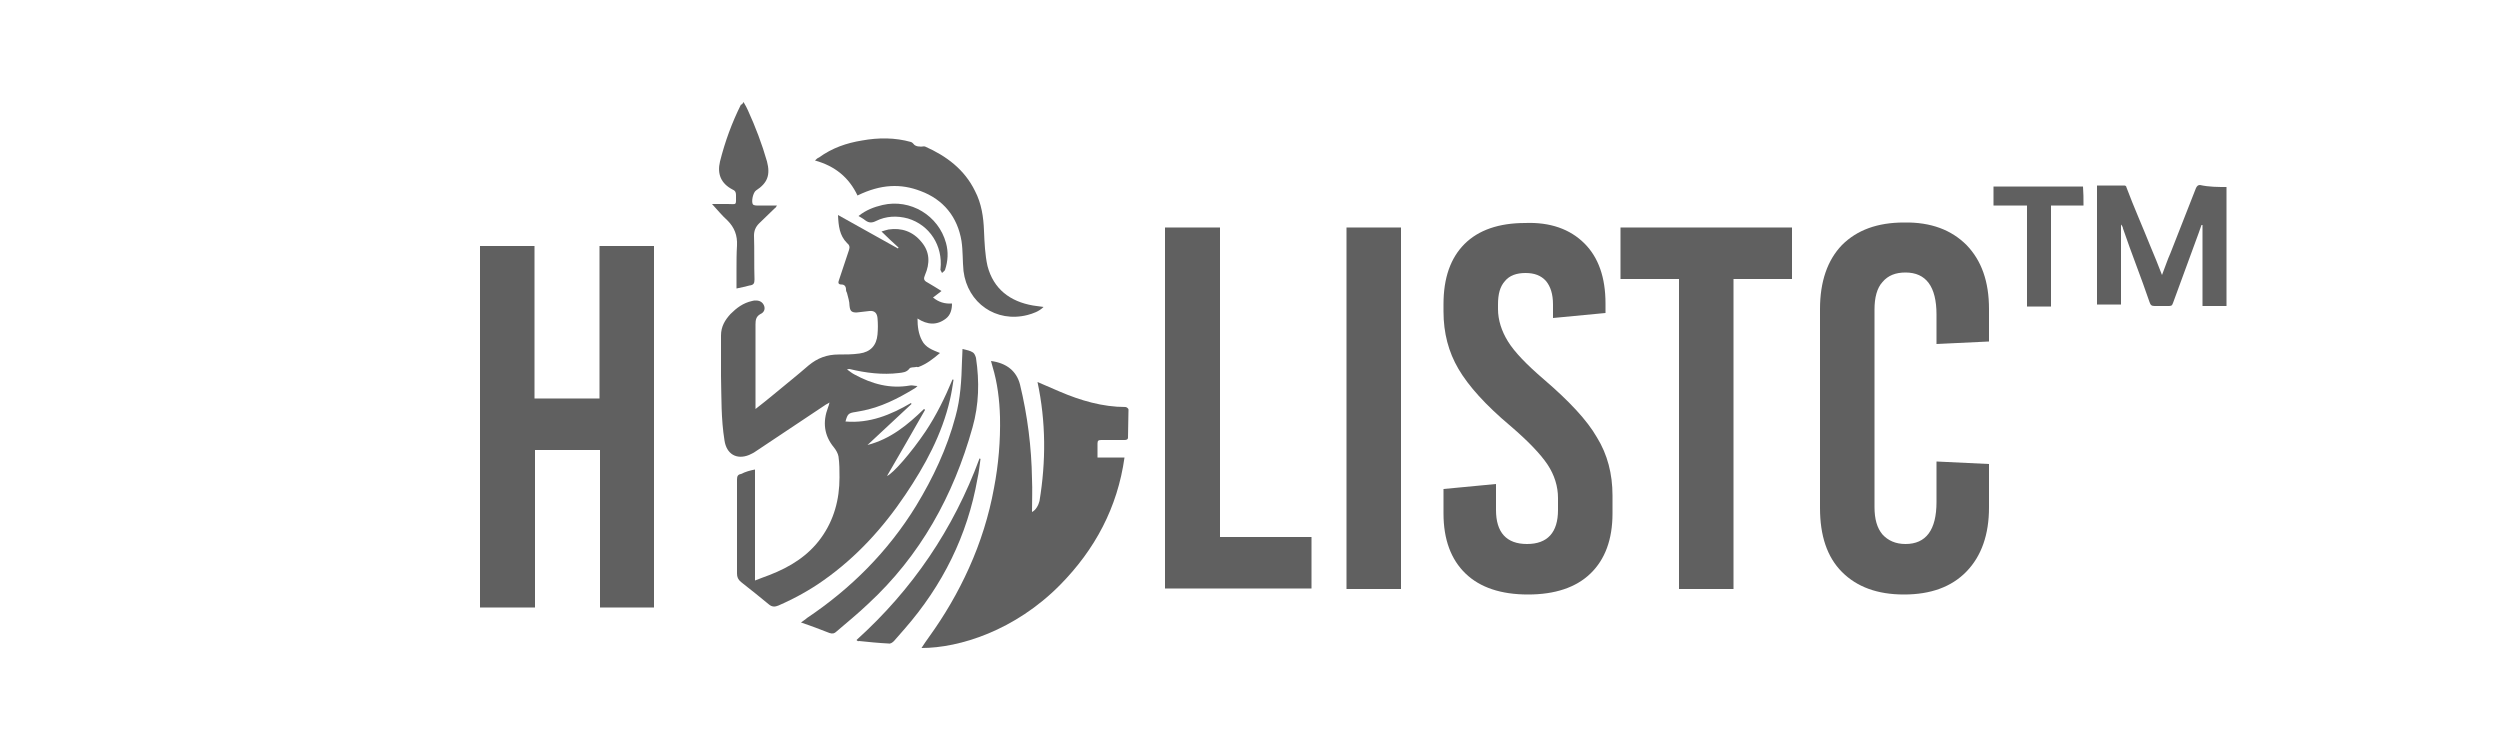
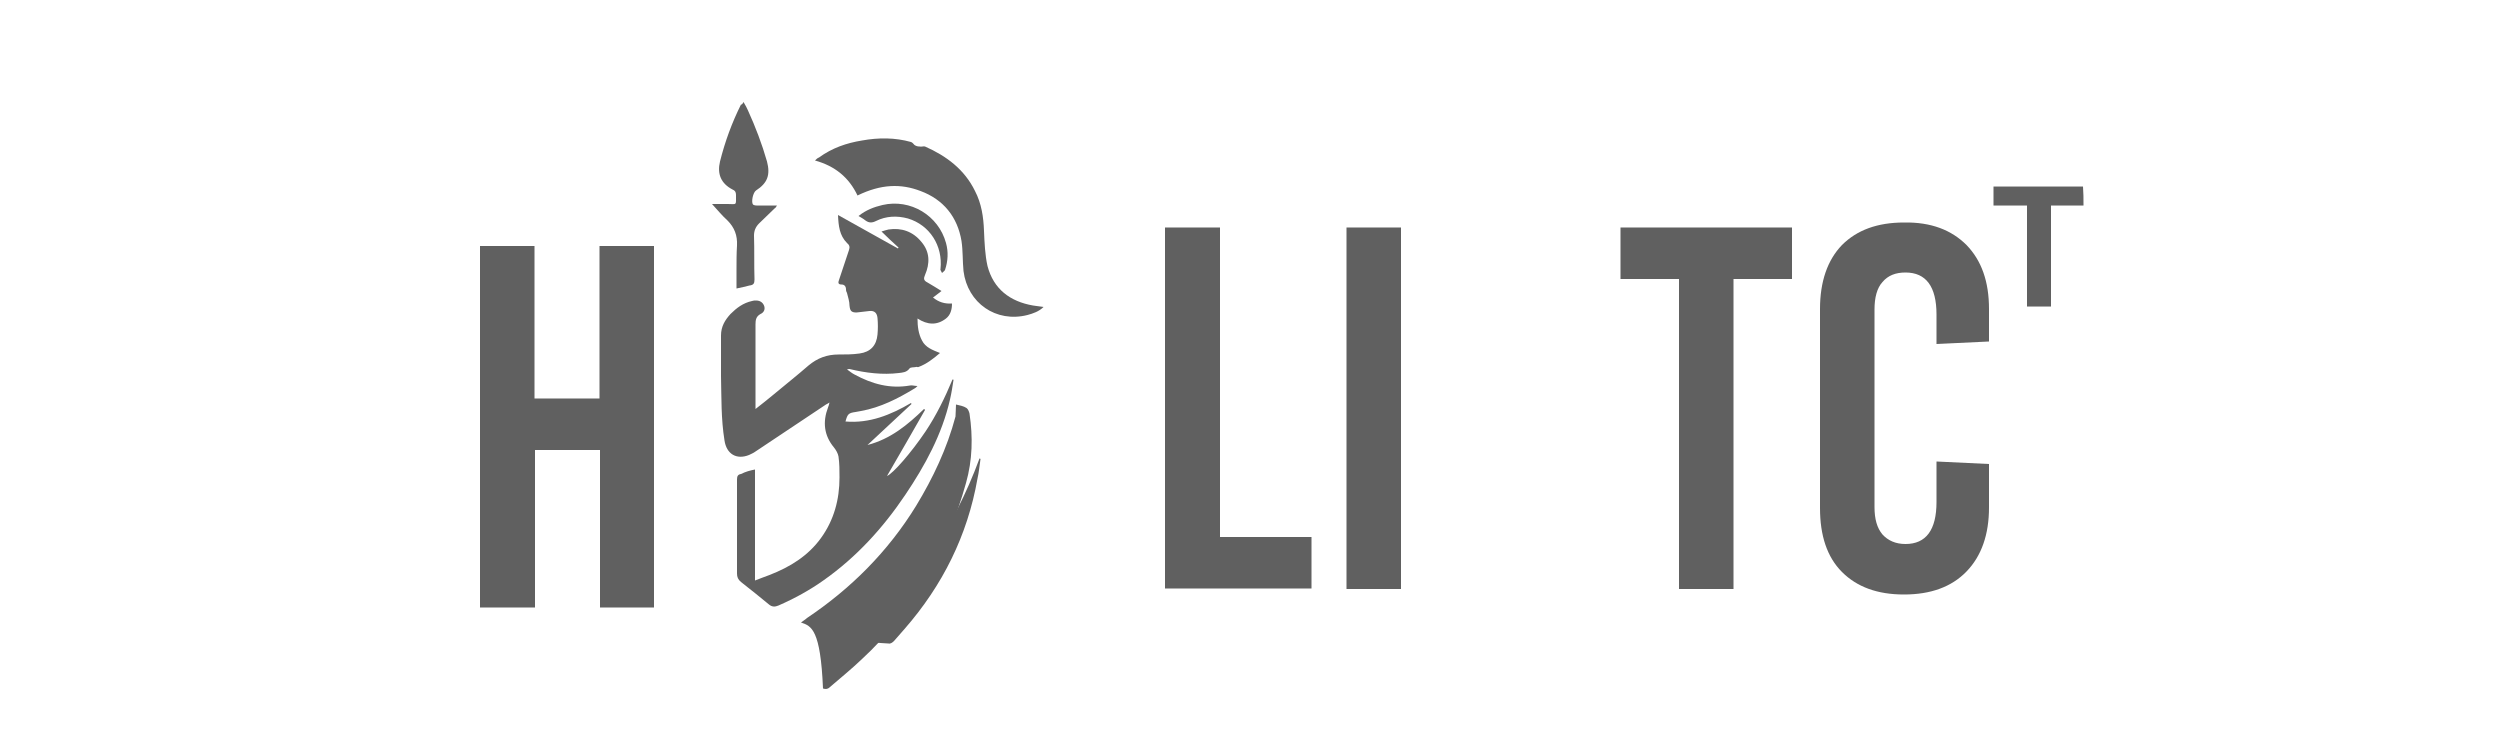
<svg xmlns="http://www.w3.org/2000/svg" xml:space="preserve" style="enable-background:new 0 0 500 150;" viewBox="0 0 500 150" y="0px" x="0px" id="Layer_1" version="1.1">
  <style type="text/css">
	.st0{fill:#606060;}
</style>
  <path d="M130.9,121.5h-10.9V90h-13v31.5H96V49.2h10.9v30.5h13V49.2h10.9V121.5z" class="st0" />
  <path d="M244,107.4h18.3v10.3H233V45.5H244V107.4z" class="st0" />
  <path d="M280.2,117.8h-10.9V45.5h10.9V117.8z" class="st0" />
-   <path d="M316.9,48.7c2.8,2.8,4.2,6.8,4.2,12v1.9l-10.5,1v-2.7c0-2.1-0.5-3.6-1.4-4.7c-1-1.1-2.3-1.6-4.1-1.6  c-1.8,0-3.2,0.5-4.1,1.6c-1,1.1-1.4,2.6-1.4,4.7v0.9c0,2.2,0.7,4.4,2,6.5c1.3,2.1,3.7,4.6,7.2,7.6c5,4.3,8.6,8.1,10.6,11.6  c2.1,3.4,3.1,7.3,3.1,11.6v3.6c0,5.2-1.5,9.2-4.4,12c-2.9,2.8-7.1,4.2-12.5,4.2c-5.4,0-9.6-1.4-12.5-4.2c-2.9-2.8-4.4-6.8-4.4-12  v-4.9l10.5-1v5.2c0,4.5,2.1,6.8,6.2,6.8c4.1,0,6.2-2.3,6.2-6.8v-2.4c0-2.3-0.7-4.6-2.1-6.7c-1.4-2.1-3.9-4.7-7.4-7.7  c-5-4.2-8.4-8-10.4-11.4c-2-3.4-3-7.2-3-11.5v-1.5c0-5.2,1.4-9.2,4.2-12c2.8-2.8,6.9-4.2,12.1-4.2C310,44.4,314,45.8,316.9,48.7z" class="st0" />
  <path d="M358.4,55.8h-11.7v62h-10.9v-62h-11.7V45.5h34.3V55.8z" class="st0" />
  <path d="M393.3,49c3,3.1,4.5,7.3,4.5,12.8v6.5l-10.5,0.5v-5.9c0-5.6-2.1-8.4-6.2-8.4c-2,0-3.5,0.6-4.6,1.9  c-1.1,1.2-1.6,3.1-1.6,5.5v39.5c0,2.4,0.5,4.2,1.6,5.5c1.1,1.2,2.6,1.9,4.6,1.9c4.1,0,6.2-2.8,6.2-8.4v-8.1l10.5,0.5v8.7  c0,5.4-1.5,9.7-4.5,12.8s-7.2,4.6-12.5,4.6c-5.3,0-9.4-1.5-12.4-4.5c-3-3-4.4-7.3-4.4-12.8V61.8c0-5.5,1.5-9.8,4.4-12.8  c3-3,7.1-4.5,12.4-4.5C386.2,44.4,390.3,46,393.3,49z" class="st0" />
-   <path d="M445.3,37.4c0,8,0,15.8,0,23.8c-1.5,0-3.1,0-4.8,0c0-5.3,0-10.7,0-16.2h-0.2c-0.2,0.6-0.4,1.1-0.6,1.7  c-1.7,4.6-3.4,9.3-5.1,13.9c-0.2,0.6-0.4,0.6-1,0.6c-1,0-1.9,0-2.7,0c-0.6,0-0.8-0.2-1-0.8c-1.7-5-3.6-9.7-5.3-14.7  c0-0.2-0.2-0.6-0.4-0.8c0,5.3,0,10.7,0,16c-1.7,0-3.2,0-4.8,0c0-7.8,0-15.8,0-23.8c1.9,0,3.6,0,5.5,0c0.2,0,0.4,0.2,0.4,0.4  c1.5,4,3.2,7.8,4.8,11.8c0.8,1.9,1.5,3.6,2.3,5.7c0.6-1.5,1.1-3.1,1.7-4.4c1.7-4.4,3.4-8.6,5.1-13c0.2-0.4,0.4-0.6,0.8-0.6  C441.8,37.4,443.6,37.4,445.3,37.4z" class="st0" />
  <path d="M416.7,41.1c-2.1,0-4.4,0-6.5,0c0,6.7,0,13.5,0,20.2c-1.7,0-3.2,0-4.8,0c0-6.7,0-13.3,0-20.2  c-2.3,0-4.4,0-6.7,0c0-1.3,0-2.5,0-3.8c5.9,0,12,0,17.9,0C416.7,38.6,416.7,39.7,416.7,41.1z" class="st0" />
  <g>
    <g>
      <path d="M151,93.9c0,7.4,0,14.7,0,22.2c1.1-0.4,2-0.8,2.9-1.1c4.1-1.6,7.7-3.8,10.3-7.4c2.6-3.6,3.7-7.7,3.7-12.1    c0-1.4,0-2.8-0.2-4.2c-0.1-0.6-0.5-1.3-0.9-1.8c-2-2.4-2.3-5.1-1.2-8c0.1-0.3,0.2-0.5,0.3-1c-0.3,0.2-0.5,0.3-0.7,0.4    c-4.7,3.1-9.4,6.3-14.1,9.4c-0.4,0.3-0.9,0.5-1.3,0.7c-2.5,1-4.5-0.2-4.9-2.9c-0.7-4.3-0.6-8.6-0.7-12.9c0-2.7,0-5.4,0-8.1    c0-1.8,0.8-3.1,1.9-4.3c1.2-1.2,2.5-2.2,4.3-2.6c0.3-0.1,0.5-0.1,0.8-0.1c0.7,0,1.3,0.3,1.6,1s0,1.4-0.7,1.7c-0.9,0.5-1,1.2-1,2.1    c0,5.3,0,10.6,0,15.9c0,0.3,0,0.5,0,1c1.3-1,2.4-1.9,3.5-2.8c2.4-2,4.8-3.9,7.1-5.9c1.8-1.5,3.7-2.2,6-2.2c1.4,0,2.8,0,4.2-0.2    c2.2-0.3,3.4-1.6,3.6-3.8c0.1-1.1,0.1-2.2,0-3.3c-0.1-1-0.6-1.5-1.6-1.4c-0.9,0.1-1.8,0.2-2.6,0.3c-1.1,0-1.3-0.4-1.4-1.4    c0-0.8-0.3-1.7-0.5-2.5c-0.1-0.2-0.2-0.4-0.2-0.7c0-0.6-0.3-1-0.9-1c-0.7,0-0.7-0.4-0.5-0.9c0.7-2,1.3-4,2-6    c0.2-0.6,0.1-1-0.4-1.4c-1.5-1.5-1.7-3.4-1.8-5.6c4.1,2.3,8.1,4.5,12,6.7c0-0.1,0.1-0.1,0.1-0.2c-1.1-1-2.2-2-3.4-3.2    c0.6-0.2,1-0.3,1.4-0.4c2.6-0.4,4.9,0.4,6.6,2.5c1.7,2,1.7,4.3,0.7,6.6c-0.3,0.7-0.3,1.1,0.5,1.5c0.9,0.5,1.8,1.1,2.8,1.7    c-0.6,0.5-1.2,0.9-1.7,1.3c1.1,0.9,2.3,1.3,3.8,1.2c0,1.2-0.3,2.3-1.2,3c-1.8,1.4-3.7,1.3-5.7,0c0,1.6,0.2,3.1,0.9,4.4    c0.7,1.4,2.1,1.9,3.6,2.5c-1.4,1.2-2.7,2.2-4.3,2.8c-0.1,0.1-0.4-0.1-0.5,0c-0.4,0.1-1.1,0-1.3,0.3c-0.6,0.8-1.4,0.8-2.1,0.9    c-3.3,0.4-6.6,0-9.9-0.8c-0.1,0-0.3,0-0.5,0.1c0.5,0.3,0.9,0.7,1.5,1c3.5,1.9,7.1,2.9,11.1,2.2c0.4-0.1,0.9,0.1,1.5,0.1    c-0.3,0.3-0.4,0.4-0.6,0.5c-3.3,2-6.8,3.8-10.7,4.5c-0.4,0.1-0.7,0.1-1.1,0.2c-1.4,0.2-1.6,0.4-2,1.9c4.8,0.4,9-1.3,13.1-3.7    c0,0.1,0.1,0.1,0.1,0.2c-2.9,2.7-5.9,5.5-8.8,8.2c4.6-1.2,8-4,11.3-7.2c0.1,0.1,0.2,0.1,0.2,0.2c-2.5,4.4-5,8.7-7.6,13.2    c1.2-0.5,4.8-4.6,7.7-8.9c2.2-3.3,3.9-6.8,5.4-10.4c0.1,0,0.2,0,0.2,0.1c-0.2,1.3-0.4,2.6-0.7,3.9c-1.6,7-5,13.2-8.9,19    c-4.5,6.7-9.8,12.5-16.3,17.1c-2.8,2-5.9,3.7-9.1,5.1c-0.7,0.3-1.3,0.3-1.9-0.2c-1.8-1.5-3.7-3-5.6-4.5c-0.6-0.5-0.8-1-0.8-1.7    c0-6.3,0-12.6,0-18.8c0-0.7,0.2-1,0.8-1.1C149.2,94.3,150,94.1,151,93.9z" class="st0" />
      <path d="M208.7,61.4c-0.9,0.9-2.1,1.3-3.2,1.6c-6.3,1.6-12-2.4-12.8-8.8c-0.2-2-0.1-4-0.4-6c-0.8-4.8-3.6-8.3-8.2-10    c-3.9-1.5-7.9-1.4-12.6,0.9c-1.7-3.6-4.5-5.9-8.5-7c0.3-0.3,0.5-0.5,0.8-0.6c2.6-1.9,5.5-2.9,8.6-3.4c3.3-0.6,6.6-0.6,9.8,0.3    c0.3,0.1,0.5,0.4,0.7,0.6c0.3,0.2,0.6,0.3,1,0.3c0.4,0.1,0.8-0.1,1.1,0c4.3,1.9,7.9,4.6,10,8.9c1.3,2.5,1.7,5.2,1.8,8    c0.1,2.3,0.2,4.8,0.7,7c1.2,4.6,4.5,7.1,9.1,7.9C207.3,61.2,208,61.3,208.7,61.4z" class="st0" />
-       <path d="M160.2,124.5c0.5-0.4,0.9-0.6,1.2-0.9c8.8-5.9,16.2-13.3,21.8-22.4c3.4-5.6,6.2-11.5,7.9-17.9    c1-3.6,1.2-7.3,1.3-11.1c0-0.7,0.1-1.5,0.1-2.4c0.8,0.2,1.5,0.3,2.1,0.7c0.3,0.2,0.5,0.7,0.6,1.1c0.7,4.7,0.6,9.3-0.7,13.9    c-3.8,13.6-10.4,25.6-20.9,35.3c-2,1.9-4.2,3.7-6.3,5.5c-0.4,0.4-0.8,0.5-1.4,0.3C164.1,125.9,162.3,125.2,160.2,124.5z" class="st0" />
+       <path d="M160.2,124.5c0.5-0.4,0.9-0.6,1.2-0.9c8.8-5.9,16.2-13.3,21.8-22.4c3.4-5.6,6.2-11.5,7.9-17.9    c0-0.7,0.1-1.5,0.1-2.4c0.8,0.2,1.5,0.3,2.1,0.7c0.3,0.2,0.5,0.7,0.6,1.1c0.7,4.7,0.6,9.3-0.7,13.9    c-3.8,13.6-10.4,25.6-20.9,35.3c-2,1.9-4.2,3.7-6.3,5.5c-0.4,0.4-0.8,0.5-1.4,0.3C164.1,125.9,162.3,125.2,160.2,124.5z" class="st0" />
      <path d="M148.7,20.4c0.4,0.7,0.7,1.2,0.9,1.7c1.5,3.3,2.8,6.7,3.8,10.2c0.7,2.7,0.1,4.3-2.2,5.8    c-0.6,0.4-1,2.3-0.6,2.8c0.1,0.1,0.4,0.2,0.7,0.2c1.1,0,2.1,0,3.2,0c0.3,0,0.5,0,0.9,0c-0.2,0.3-0.3,0.5-0.5,0.6c-1,1-2.1,2-3.1,3    c-0.7,0.7-1,1.5-1,2.4c0.1,2.9,0,5.9,0.1,8.8c0,0.8-0.2,1.1-1,1.2c-0.8,0.2-1.6,0.4-2.6,0.6c0-1.3,0-2.6,0-3.8    c0-1.6,0-3.2,0.1-4.8c0.1-2-0.5-3.6-1.9-5c-1.1-1-2-2.1-3.1-3.3c1.1,0,2.1,0,3.1,0c1.9,0,1.7,0.4,1.7-1.8c0-0.6-0.2-0.9-0.7-1.1    c-2.3-1.2-3.1-3.1-2.5-5.6c1-4,2.4-7.8,4.2-11.4C148.3,21,148.5,20.8,148.7,20.4z" class="st0" />
      <path d="M171.3,128c11.2-10.1,19.4-22.2,24.6-36.3c0.1,0,0.1,0,0.2,0.1c-0.2,1.3-0.3,2.6-0.6,3.9    c-2,11.4-7,21.4-14.6,30.1c-0.7,0.8-1.4,1.6-2.1,2.4c-0.3,0.3-0.7,0.6-1.1,0.5c-2-0.1-4-0.3-5.9-0.5    C171.6,128.3,171.5,128.2,171.3,128z" class="st0" />
      <path d="M171.7,43.2c1.5-1.2,3.1-1.8,4.8-2.2c5.6-1.3,11.2,2.1,12.7,7.6c0.5,1.8,0.4,3.6-0.2,5.4    c-0.1,0.2-0.4,0.4-0.6,0.6c-0.1-0.3-0.4-0.6-0.3-0.8c0.5-4.7-2.2-8.8-6.5-10.1c-2.2-0.6-4.4-0.5-6.4,0.5c-0.8,0.4-1.4,0.4-2.1-0.1    C172.6,43.7,172.2,43.5,171.7,43.2z" class="st0" />
-       <path d="M225.7,81.9c0-0.2-0.4-0.5-0.6-0.5c-4.6,0-9-1.3-13.2-3.1c-1.4-0.6-2.8-1.2-4.4-1.9c1.7,8,1.7,15.9,0.4,23.8    c-0.2,0.8-0.7,1.8-1.5,2.2c0-2.2,0.1-4.4,0-6.6c-0.1-6.4-0.9-12.7-2.4-18.9c-0.7-2.7-2.7-4.3-5.8-4.7c0.1,0.4,0.2,0.7,0.3,1.1    c1,3.3,1.4,6.7,1.5,10.1c0.1,4.8-0.3,9.5-1.2,14.2c-1,5.5-2.7,10.9-5,16c-2.2,4.9-4.9,9.5-8,13.8c-0.5,0.7-1,1.4-1.5,2.2    c7.6,0,18.7-3.5,27.7-12.6c7-7.1,11.5-15.5,12.9-25.5c-0.3,0-0.5,0-0.8,0h-2.7c-0.1,0-0.3,0-0.5,0c-0.4,0-0.8,0-1.4,0    c0-1,0-1.9,0-2.8c0-0.6,0.2-0.7,0.8-0.7c1.5,0,3.1,0,4.6,0c0.4,0,0.7-0.1,0.7-0.5C225.6,85.5,225.7,83.7,225.7,81.9z" class="st0" />
    </g>
  </g>
</svg>